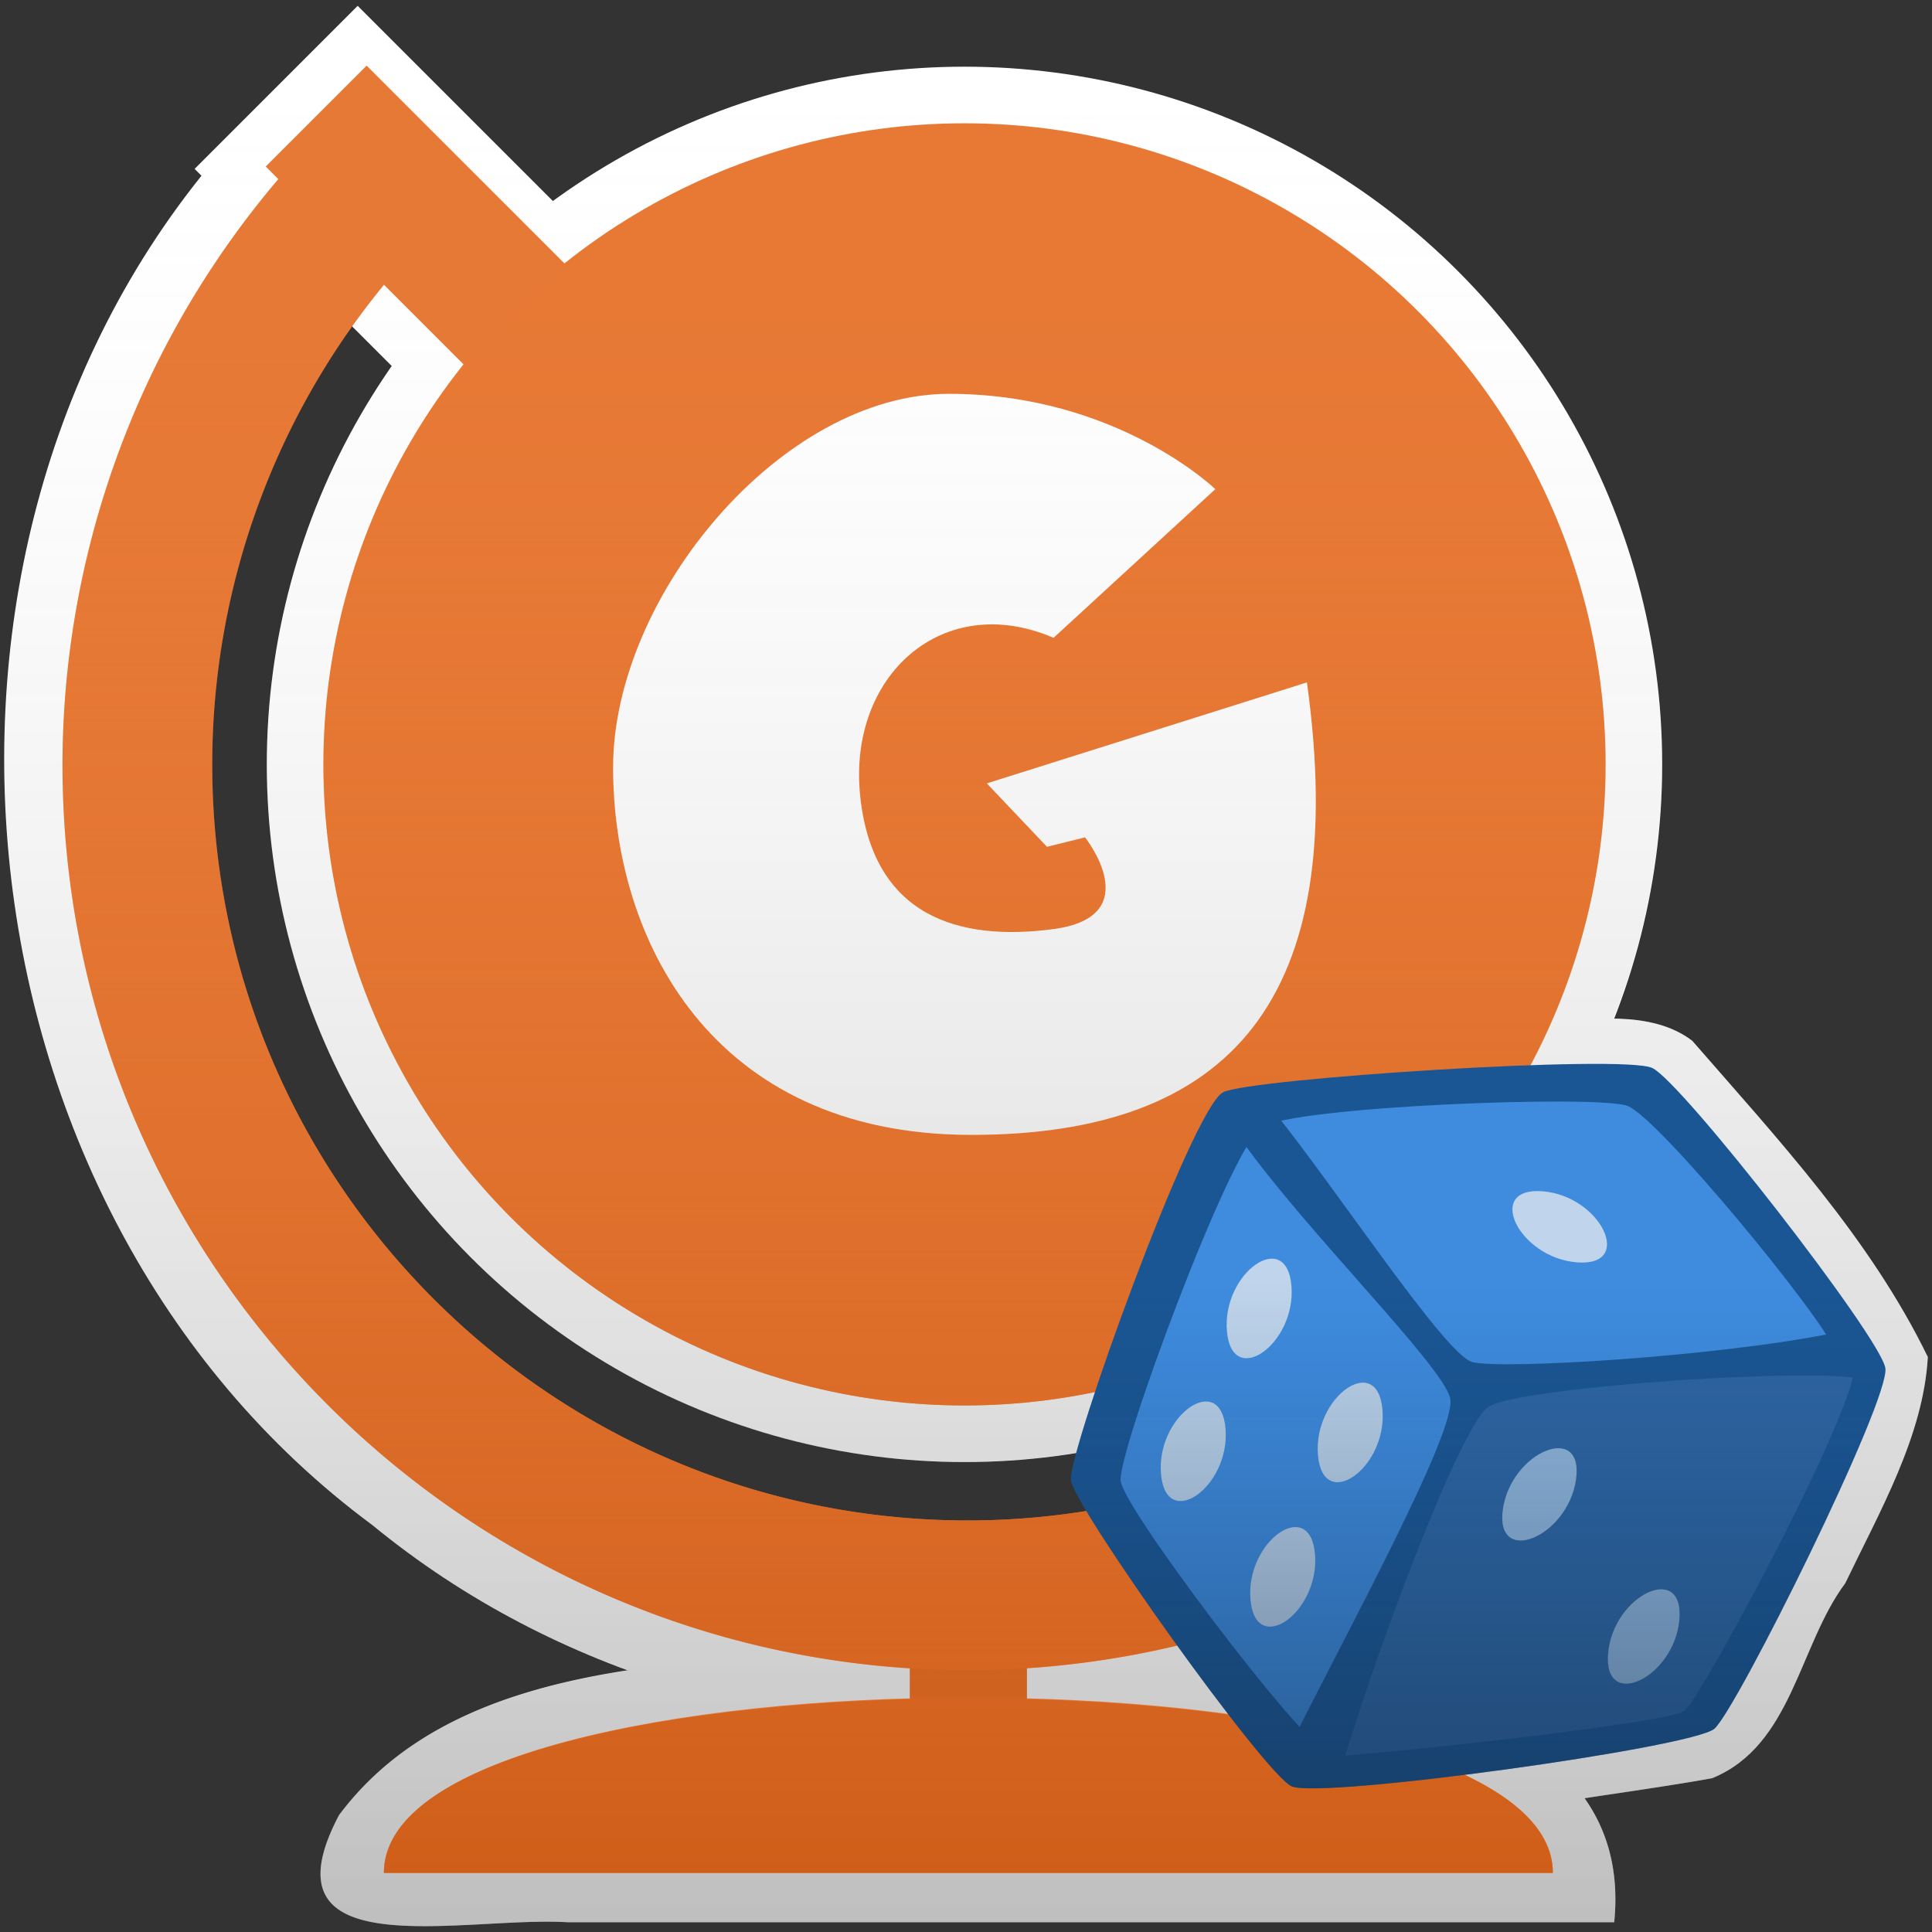
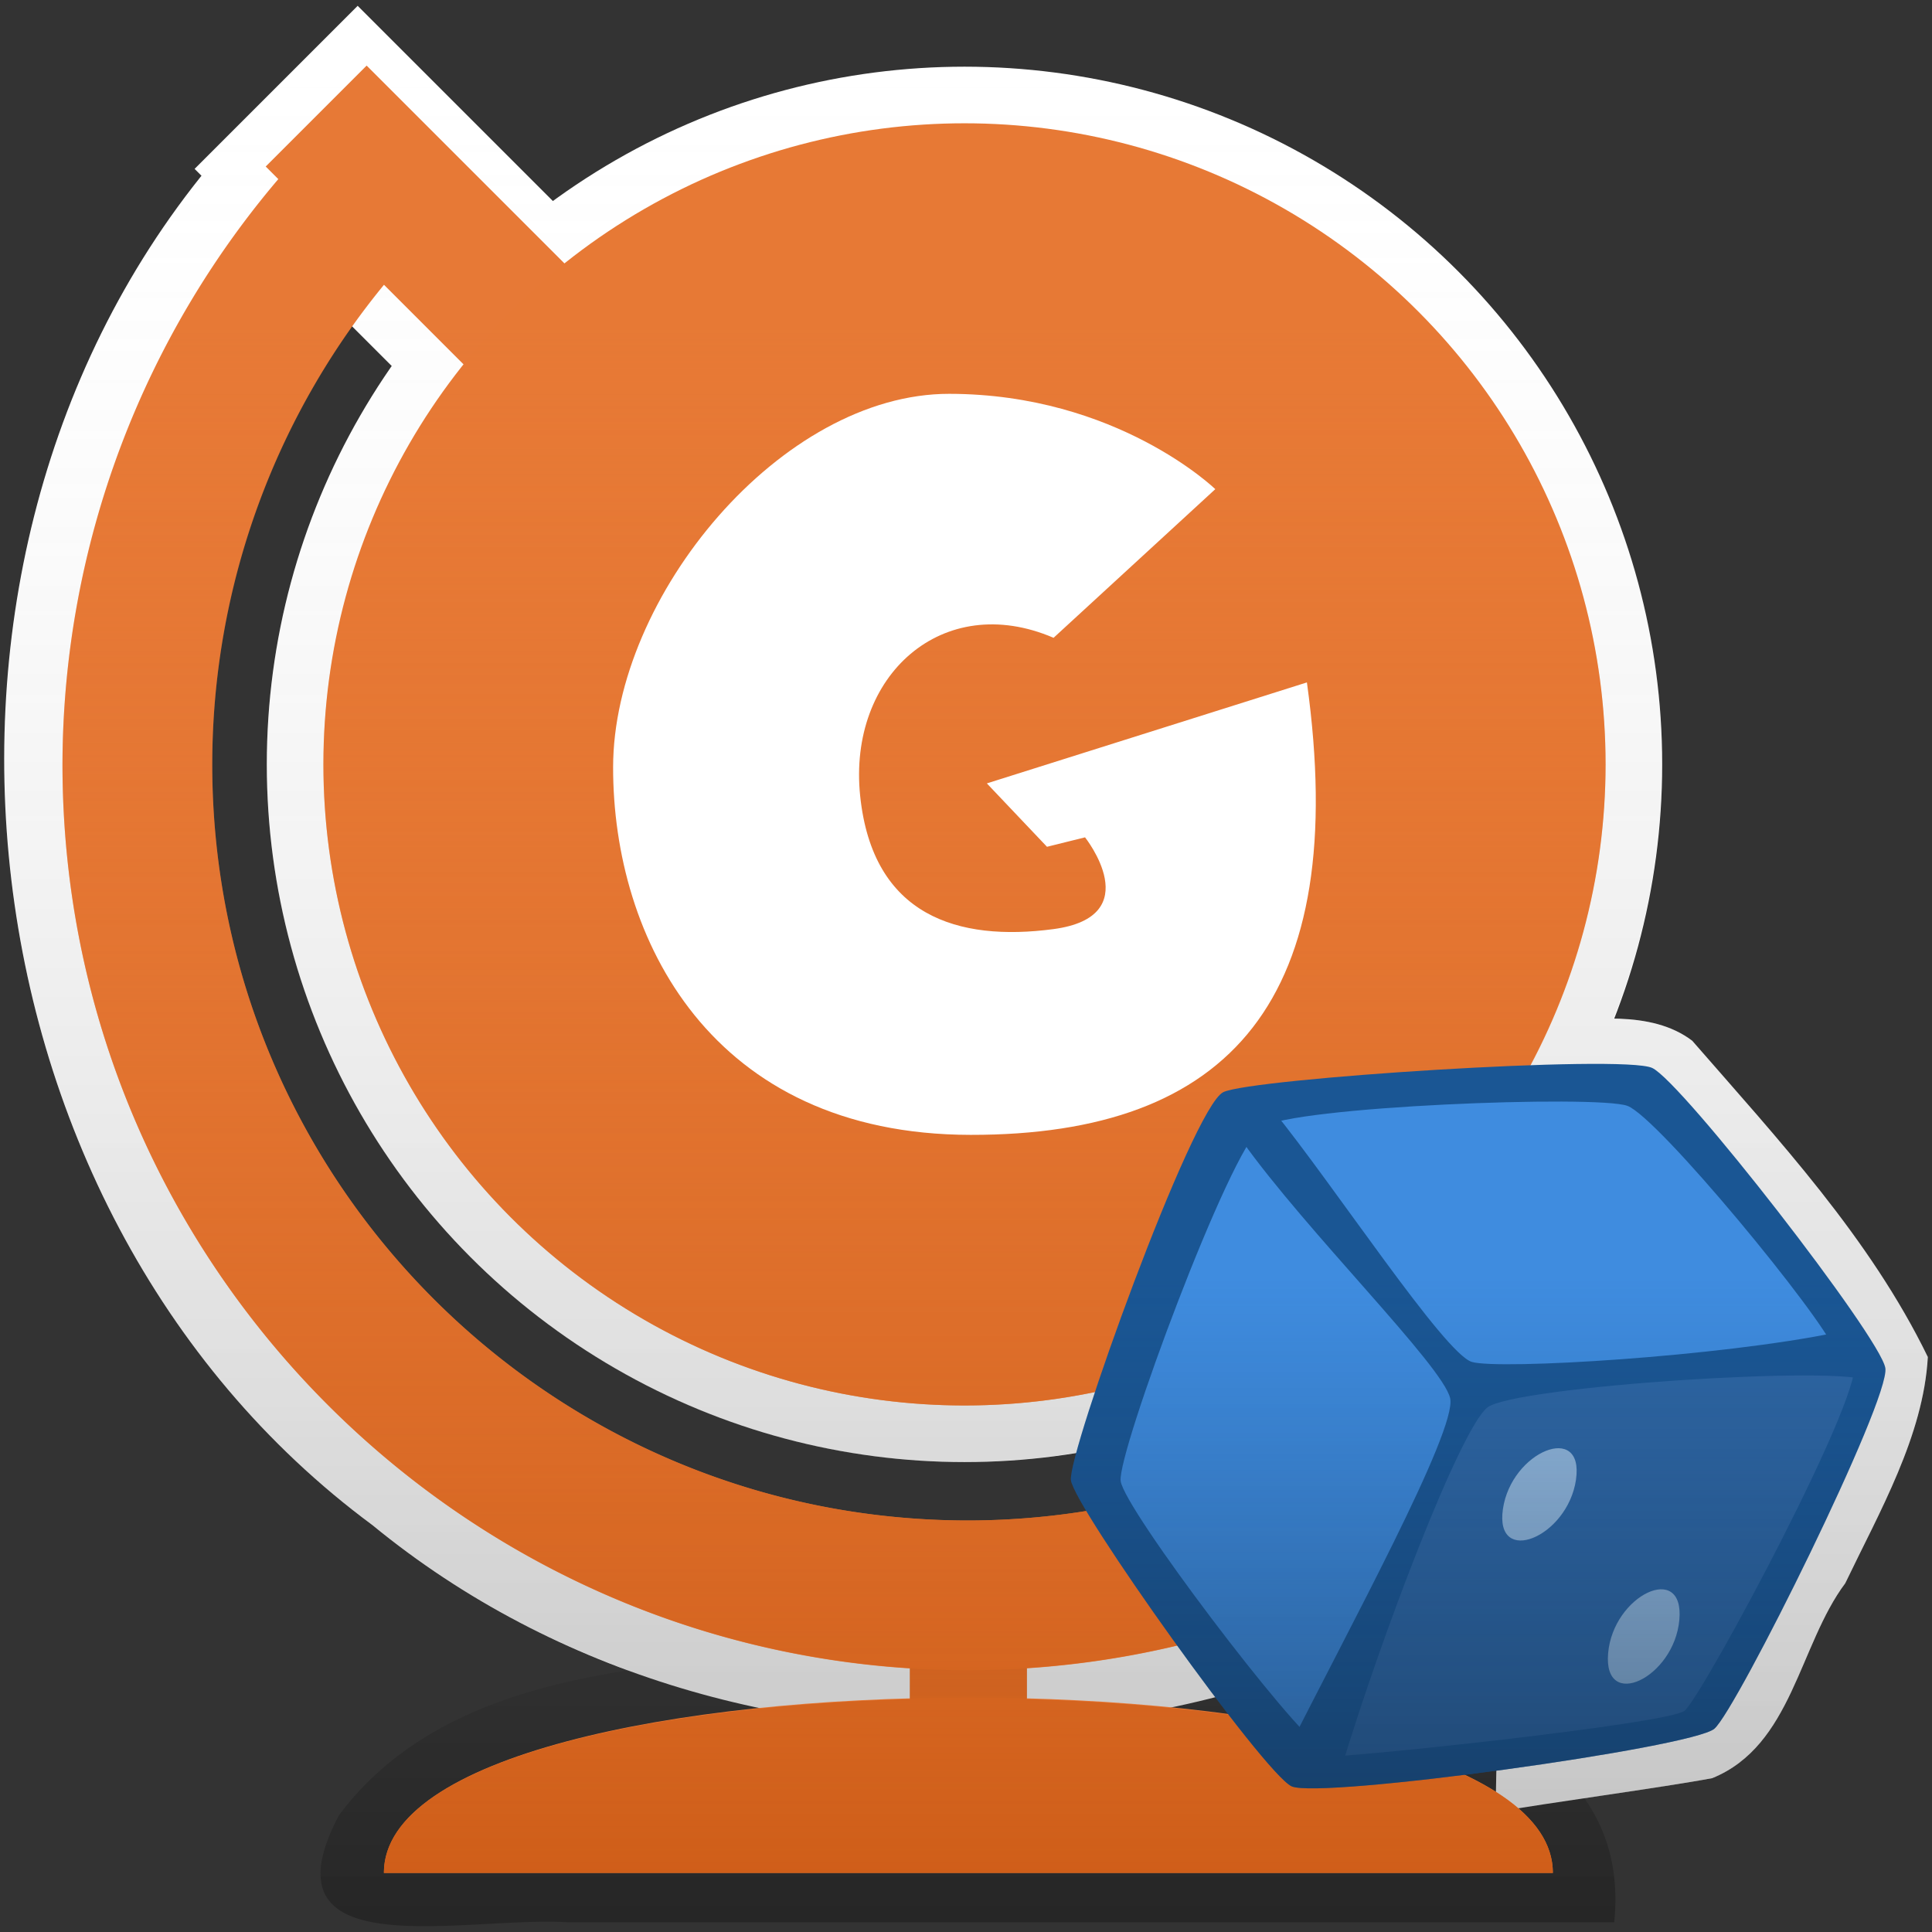
<svg xmlns="http://www.w3.org/2000/svg" xmlns:xlink="http://www.w3.org/1999/xlink" width="64" height="64">
  <rect width="100%" height="100%" fill="#333333" stroke="none" />
  <defs>
    <linearGradient id="c">
      <stop offset="0" style="stop-color:#000;stop-opacity:.251" />
      <stop offset="1" style="stop-color:#fff;stop-opacity:0" />
    </linearGradient>
    <linearGradient id="b">
      <stop offset="0" style="stop-color:#132a43;stop-opacity:.502" />
      <stop offset="1" style="stop-color:#133e6b;stop-opacity:0" />
    </linearGradient>
    <linearGradient id="a">
      <stop offset="0" style="stop-color:#cf5e19;stop-opacity:1" />
      <stop offset="1" style="stop-color:#e77936;stop-opacity:0" />
    </linearGradient>
    <linearGradient xlink:href="#a" id="e" x1="448.158" x2="448.158" y1="615.16" y2="563.452" gradientTransform="translate(.069 .298)" gradientUnits="userSpaceOnUse" />
    <linearGradient xlink:href="#b" id="f" x1="45.289" x2="45.289" y1="95.746" y2="48.769" gradientTransform="translate(452.134 577.361) scale(.37)" gradientUnits="userSpaceOnUse" />
    <linearGradient xlink:href="#c" id="d" x1="33.01" x2="33.01" y1="63.644" y2="1.418" gradientTransform="translate(419.744 553.032)" gradientUnits="userSpaceOnUse" />
    <linearGradient xlink:href="#c" id="g" x1="451.075" x2="451.075" y1="614.415" y2="555.283" gradientTransform="translate(-.959)" gradientUnits="userSpaceOnUse" />
  </defs>
  <g style="display:inline" transform="translate(-420.702 -553.032)">
    <path d="M474.359 586.778c-.557-.019-3.098.012-3.615.033l-.5 26.248c1.568-.279 5.63-.829 7.177-1.123 2.65-1.079 2.869-4.4 4.407-6.457 1.139-2.373 2.59-4.884 2.736-7.494-1.915-3.94-4.962-7.212-7.805-10.477-.69-.525-1.546-.695-2.4-.73z" style="display:inline;fill:#fff;fill-opacity:1;fill-rule:evenodd;stroke:none;stroke-width:1px;stroke-linecap:butt;stroke-linejoin:miter;stroke-opacity:1" />
    <path d="M428.682 557.339c-12.064 13.02-9.894 35.673 4.356 46.213 12.185 10 31.402 8.677 42.408-2.496-3.328-3.273-6.336-2.538-10.25 2.689-12.25 8.653-35.18-4.837-38.596-19.105-2.34-7.899.136-16.738 5.787-22.643-2.325-.447-1.24-5.647-3.705-4.658z" style="color:#000;clip-rule:nonzero;display:inline;overflow:visible;visibility:visible;opacity:1;isolation:auto;mix-blend-mode:normal;color-interpolation:sRGB;color-interpolation-filters:linearRGB;solid-color:#000;solid-opacity:1;fill:#fff;fill-opacity:1;fill-rule:nonzero;stroke:none;stroke-width:2;stroke-linecap:butt;stroke-linejoin:miter;stroke-miterlimit:4;stroke-dasharray:none;stroke-dashoffset:0;stroke-opacity:1;marker:none;color-rendering:auto;image-rendering:auto;shape-rendering:auto;text-rendering:auto;enable-background:accumulate" />
-     <path d="M450.955 607.537c-6.358.63-14.897.098-19.022 5.623-2.69 5.098 4.13 3.34 7.565 3.549h34.677c.718-7.158-8.647-8.208-14.142-8.845a75.764 75.764 0 0 0-9.078-.327z" style="color:#000;clip-rule:nonzero;display:inline;overflow:visible;visibility:visible;opacity:1;isolation:auto;mix-blend-mode:normal;color-interpolation:sRGB;color-interpolation-filters:linearRGB;solid-color:#000;solid-opacity:1;fill:#fff;fill-opacity:1;fill-rule:nonzero;stroke:none;stroke-width:2;stroke-linecap:butt;stroke-linejoin:miter;stroke-miterlimit:4;stroke-dasharray:none;stroke-dashoffset:0;stroke-opacity:1;marker:none;color-rendering:auto;image-rendering:auto;shape-rendering:auto;text-rendering:auto;enable-background:accumulate" />
    <rect width="3.872" height="4.84" x="450.845" y="607.394" rx="0" style="color:#000;clip-rule:nonzero;display:inline;overflow:visible;visibility:visible;opacity:1;isolation:auto;mix-blend-mode:normal;color-interpolation:sRGB;color-interpolation-filters:linearRGB;solid-color:#000;solid-opacity:1;fill:#e77936;fill-opacity:.973;fill-rule:nonzero;stroke:none;stroke-width:2;stroke-linecap:butt;stroke-linejoin:miter;stroke-miterlimit:4;stroke-dasharray:none;stroke-dashoffset:0;stroke-opacity:1;marker:none;color-rendering:auto;image-rendering:auto;shape-rendering:auto;text-rendering:auto;enable-background:accumulate" />
    <circle cx="452.652" cy="578.353" r="23.112" style="color:#000;clip-rule:nonzero;display:inline;overflow:visible;visibility:visible;opacity:1;isolation:auto;mix-blend-mode:normal;color-interpolation:sRGB;color-interpolation-filters:linearRGB;solid-color:#000;solid-opacity:1;fill:#fff;fill-opacity:1;fill-rule:nonzero;stroke:none;stroke-width:18.948;stroke-linecap:butt;stroke-linejoin:miter;stroke-miterlimit:4;stroke-dasharray:none;stroke-dashoffset:0;stroke-opacity:1;marker:none;color-rendering:auto;image-rendering:auto;shape-rendering:auto;text-rendering:auto;enable-background:accumulate" />
    <rect width="7.639" height="64.495" x="-92.969" y="697.048" rx="0" ry="0" style="color:#000;clip-rule:nonzero;display:inline;overflow:visible;visibility:visible;opacity:1;isolation:auto;mix-blend-mode:normal;color-interpolation:sRGB;color-interpolation-filters:linearRGB;solid-color:#000;solid-opacity:1;fill:#fff;fill-opacity:1;fill-rule:nonzero;stroke:none;stroke-width:2;stroke-linecap:butt;stroke-linejoin:miter;stroke-miterlimit:4;stroke-dasharray:none;stroke-dashoffset:0;stroke-opacity:1;marker:none;color-rendering:auto;image-rendering:auto;shape-rendering:auto;text-rendering:auto;enable-background:accumulate" transform="rotate(-45)" />
    <path d="m432.55 553.225-5.402 5.4.234.235c-10.575 13.199-8.054 34.55 5.657 44.691 2.561 2.102 5.435 3.7 8.476 4.815-3.791.583-7.34 1.792-9.582 4.795-2.689 5.098 4.13 3.34 7.565 3.548h34.677c.17-1.682-.224-3.024-.988-4.105 1.637-.244 3.32-.494 4.234-.668 2.65-1.079 2.869-4.4 4.407-6.457 1.139-2.373 2.59-4.884 2.736-7.494-1.915-3.94-4.962-7.212-7.805-10.477-.69-.525-1.546-.695-2.4-.73-.033-.001-.166.003-.211.002a23.112 23.112 0 0 0 1.615-8.428c0-12.764-10.347-23.111-23.111-23.111a23.112 23.112 0 0 0-13.615 4.47l-6.487-6.486zm-1.047 9.756 2.18 2.18a23.112 23.112 0 0 0-4.142 13.191c-.001 12.765 10.346 23.113 23.11 23.113a23.114 23.114 0 0 0 13.179-4.158l2.826 2.826c-1.09.77-2.23 1.97-3.46 3.612-12.25 8.652-35.179-4.838-38.595-19.106-2.214-7.472-.115-15.783 4.902-21.658zm38.891 42.166-.098 5.103c-1.905-.972-4.244-1.513-6.484-1.875a31.687 31.687 0 0 0 6.582-3.228z" style="display:inline;fill:url(#d);fill-opacity:1;fill-rule:evenodd;stroke:none;stroke-width:1px;stroke-linecap:butt;stroke-linejoin:miter;stroke-opacity:1" />
    <path d="M430.202 558.64a30.01 30.01 0 0 0-7.43 19.712c0 16.574 13.435 30.01 30.009 30.01a30.012 30.012 0 0 0 19.724-7.42l-3.523-3.522a25.048 25.048 0 0 1-16.201 5.98c-13.834 0-25.048-11.214-25.048-25.048a25.043 25.043 0 0 1 5.965-16.216z" style="color:#000;clip-rule:nonzero;display:inline;overflow:visible;visibility:visible;opacity:1;isolation:auto;mix-blend-mode:normal;color-interpolation:sRGB;color-interpolation-filters:linearRGB;solid-color:#000;solid-opacity:1;fill:#e77936;fill-opacity:1;fill-rule:nonzero;stroke:none;stroke-width:2;stroke-linecap:butt;stroke-linejoin:miter;stroke-miterlimit:4;stroke-dasharray:none;stroke-dashoffset:0;stroke-opacity:1;marker:none;color-rendering:auto;image-rendering:auto;shape-rendering:auto;text-rendering:auto;enable-background:accumulate" />
    <rect width="4.728" height="60.745" x="-91.248" y="698.658" rx="0" ry="0" style="color:#000;clip-rule:nonzero;display:inline;overflow:visible;visibility:visible;opacity:1;isolation:auto;mix-blend-mode:normal;color-interpolation:sRGB;color-interpolation-filters:linearRGB;solid-color:#000;solid-opacity:1;fill:#e77936;fill-opacity:1;fill-rule:nonzero;stroke:none;stroke-width:2;stroke-linecap:butt;stroke-linejoin:miter;stroke-miterlimit:4;stroke-dasharray:none;stroke-dashoffset:0;stroke-opacity:1;marker:none;color-rendering:auto;image-rendering:auto;shape-rendering:auto;text-rendering:auto;enable-background:accumulate" transform="rotate(-45)" />
    <circle cx="452.652" cy="578.353" r="21.237" style="color:#000;clip-rule:nonzero;display:inline;overflow:visible;visibility:visible;opacity:1;isolation:auto;mix-blend-mode:normal;color-interpolation:sRGB;color-interpolation-filters:linearRGB;solid-color:#000;solid-opacity:1;fill:#e77935;fill-opacity:1;fill-rule:nonzero;stroke:none;stroke-width:18.948;stroke-linecap:butt;stroke-linejoin:miter;stroke-miterlimit:4;stroke-dasharray:none;stroke-dashoffset:0;stroke-opacity:1;marker:none;color-rendering:auto;image-rendering:auto;shape-rendering:auto;text-rendering:auto;enable-background:accumulate" />
    <path d="M472.142 615.074H433.42c0-3.872 9.68-5.808 19.36-5.808 9.681 0 19.362 1.936 19.362 5.808z" style="color:#000;clip-rule:nonzero;display:inline;overflow:visible;visibility:visible;opacity:1;isolation:auto;mix-blend-mode:normal;color-interpolation:sRGB;color-interpolation-filters:linearRGB;solid-color:#000;solid-opacity:1;fill:#e77936;fill-opacity:1;fill-rule:nonzero;stroke:none;stroke-width:2;stroke-linecap:butt;stroke-linejoin:miter;stroke-miterlimit:4;stroke-dasharray:none;stroke-dashoffset:0;stroke-opacity:1;marker:none;color-rendering:auto;image-rendering:auto;shape-rendering:auto;text-rendering:auto;enable-background:accumulate" />
    <path d="m432.847 555.206-3.344 3.341.422.422a30.007 30.007 0 0 0-7.154 19.383c0 15.923 12.403 28.943 28.074 29.941v1.022c-8.991.242-17.426 2.147-17.426 5.76h38.723c0-3.613-8.434-5.518-17.426-5.76v-1.025a30.003 30.003 0 0 0 17.46-7.07l.28.28 3.344-3.343-6.568-6.569a21.237 21.237 0 0 0 4.656-13.236 21.237 21.237 0 0 0-21.236-21.236 21.237 21.237 0 0 0-13.25 4.644l-6.555-6.554zm.586 7.271 2.639 2.639a21.237 21.237 0 0 0-4.656 13.236 21.237 21.237 0 0 0 21.236 21.238 21.237 21.237 0 0 0 13.25-4.644l2.74 2.74a25.038 25.038 0 0 1-15.861 5.715c-13.834 0-25.049-11.215-25.049-25.049a25.033 25.033 0 0 1 5.701-15.875z" style="color:#000;clip-rule:nonzero;display:inline;overflow:visible;visibility:visible;opacity:1;isolation:auto;mix-blend-mode:normal;color-interpolation:sRGB;color-interpolation-filters:linearRGB;solid-color:#000;solid-opacity:1;fill:url(#e);fill-opacity:1;fill-rule:nonzero;stroke:none;stroke-width:2;stroke-linecap:butt;stroke-linejoin:miter;stroke-miterlimit:4;stroke-dasharray:none;stroke-dashoffset:0;stroke-opacity:1;marker:none;color-rendering:auto;image-rendering:auto;shape-rendering:auto;text-rendering:auto;enable-background:accumulate" />
    <path d="M460.96 569.236s-3.249-3.151-8.81-3.158c-5.562-.007-11.131 6.7-11.138 12.366-.007 5.664 3.238 12.172 11.843 12.182 8.605.01 12.598-4.495 11.14-14.988l-10.602 3.345 1.992 2.1 1.26-.313s2.095 2.625-1.054 3.041c-3.148.416-5.98-.427-6.395-4.414-.415-3.986 2.736-6.815 6.407-5.237z" style="display:inline;opacity:1;fill:#fff;fill-opacity:1;fill-rule:evenodd;stroke:none;stroke-width:18.948;stroke-linecap:butt;stroke-linejoin:miter;stroke-miterlimit:4;stroke-dasharray:none;stroke-opacity:1" />
    <path d="M457.137 602.064c.106.895 6.393 9.715 7.31 10.142.918.427 13.267-1.274 14.005-1.908.738-.634 5.837-10.908 5.663-11.949-.174-1.04-6.742-9.487-7.723-9.94-.98-.454-13.295.347-14.21.803-1.035.516-5.152 11.958-5.045 12.852z" style="fill:#1a5694;fill-opacity:1;fill-rule:evenodd;stroke:none;stroke-width:1px;stroke-linecap:butt;stroke-linejoin:miter;stroke-opacity:1" transform="translate(-.959)" />
    <path d="M458.784 602.09c.113.932 5.75 8.338 6.59 8.76.842.422 11.296-1.116 11.952-1.698.655-.583 5.54-10.261 5.127-11.374-.413-1.112-5.872-7.749-6.885-8.114-1.013-.366-11.09.016-12.126.715-1.036.699-4.77 10.778-4.658 11.71z" style="fill:#3f8cdf;fill-opacity:1;fill-rule:evenodd;stroke:none;stroke-width:1px;stroke-linecap:butt;stroke-linejoin:miter;stroke-opacity:1" transform="translate(-.959)" />
    <path d="M465.197 611.243c-.914-.046 4.942-11.955 5.498-12.506.557-.55 11.715-1.265 12.352-.628.636.636-5.008 11.156-5.587 11.597-.579.441-11.35 1.583-12.263 1.537z" style="fill:#2e66a4;fill-opacity:1;fill-rule:evenodd;stroke:none;stroke-width:1px;stroke-linecap:butt;stroke-linejoin:miter;stroke-opacity:1" transform="translate(-.959)" />
    <path d="M462.8 590.818c2.122 2.995 6.667 7.467 6.9 8.535.232 1.069-3.433 7.766-5.41 11.714l1.805.54c1.296-4.317 3.942-11.254 4.84-11.952.898-.7 11.863-1.412 12.648-.866.785.545-1.086-1.618-1.086-1.618-3.85.8-11.17 1.243-12.077.977-.907-.265-4.582-5.87-6.59-8.334z" style="fill:#1a5694;fill-opacity:1;fill-rule:evenodd;stroke:none;stroke-width:1px;stroke-linecap:butt;stroke-linejoin:miter;stroke-opacity:1" transform="translate(-.959)" />
-     <path d="M473.892 594.849c-1.933-.158-3.06-2.51-1.127-2.354 1.933.156 3.06 2.512 1.127 2.354zM464.441 595.628c.16 1.933-1.974 3.43-2.137 1.496-.163-1.932 1.977-3.43 2.137-1.496zM462.258 600.36c.16 1.932-1.975 3.429-2.138 1.496-.162-1.933 1.978-3.43 2.138-1.497zM467.457 599.735c.16 1.933-1.975 3.43-2.137 1.497-.163-1.933 1.977-3.43 2.137-1.497zM465.222 604.519c.16 1.933-1.975 3.43-2.138 1.497-.163-1.933 1.977-3.43 2.138-1.497z" style="color:#000;display:inline;overflow:visible;visibility:visible;opacity:1;fill:#c0d5eb;fill-opacity:1;fill-rule:nonzero;stroke:none;stroke-width:1;stroke-linecap:round;stroke-linejoin:round;stroke-miterlimit:4;stroke-dasharray:none;stroke-dashoffset:0;stroke-opacity:1;marker:none;enable-background:accumulate" transform="translate(-.959)" />
    <path d="M477.292 606.687c-.17 1.932-2.528 3.044-2.36 1.112.167-1.932 2.53-3.045 2.36-1.112zM473.868 602.048c-.282 1.92-2.7 2.893-2.421.974.279-1.92 2.703-2.893 2.42-.974z" style="color:#000;display:inline;overflow:visible;visibility:visible;opacity:1;fill:#97bbdf;fill-opacity:1;fill-rule:nonzero;stroke:none;stroke-width:1;stroke-linecap:round;stroke-linejoin:round;stroke-miterlimit:4;stroke-dasharray:none;stroke-dashoffset:0;stroke-opacity:1;marker:none;enable-background:accumulate" transform="translate(-.959)" />
    <path d="M457.137 602.064c.106.895 6.393 9.715 7.31 10.142.918.427 13.267-1.274 14.005-1.908.738-.634 5.837-10.908 5.663-11.949-.174-1.04-6.742-9.487-7.723-9.94-.98-.454-13.295.347-14.21.803-1.035.516-5.152 11.958-5.045 12.852z" style="display:inline;fill:url(#f);fill-opacity:1;fill-rule:evenodd;stroke:none;stroke-width:1px;stroke-linecap:butt;stroke-linejoin:miter;stroke-opacity:1" transform="translate(-.959)" />
-     <path d="M460.96 569.236s-3.249-3.151-8.81-3.158c-5.562-.007-11.131 6.7-11.138 12.366-.007 5.664 3.238 12.172 11.843 12.182 8.605.01 12.598-4.495 11.14-14.988l-10.602 3.345 1.992 2.1 1.26-.313s2.095 2.625-1.054 3.041c-3.148.416-5.98-.427-6.395-4.414-.415-3.986 2.736-6.815 6.407-5.237z" style="display:inline;opacity:1;fill:url(#g);fill-opacity:1;fill-rule:evenodd;stroke:none;stroke-width:18.948;stroke-linecap:butt;stroke-linejoin:miter;stroke-miterlimit:4;stroke-dasharray:none;stroke-opacity:1" />
  </g>
</svg>